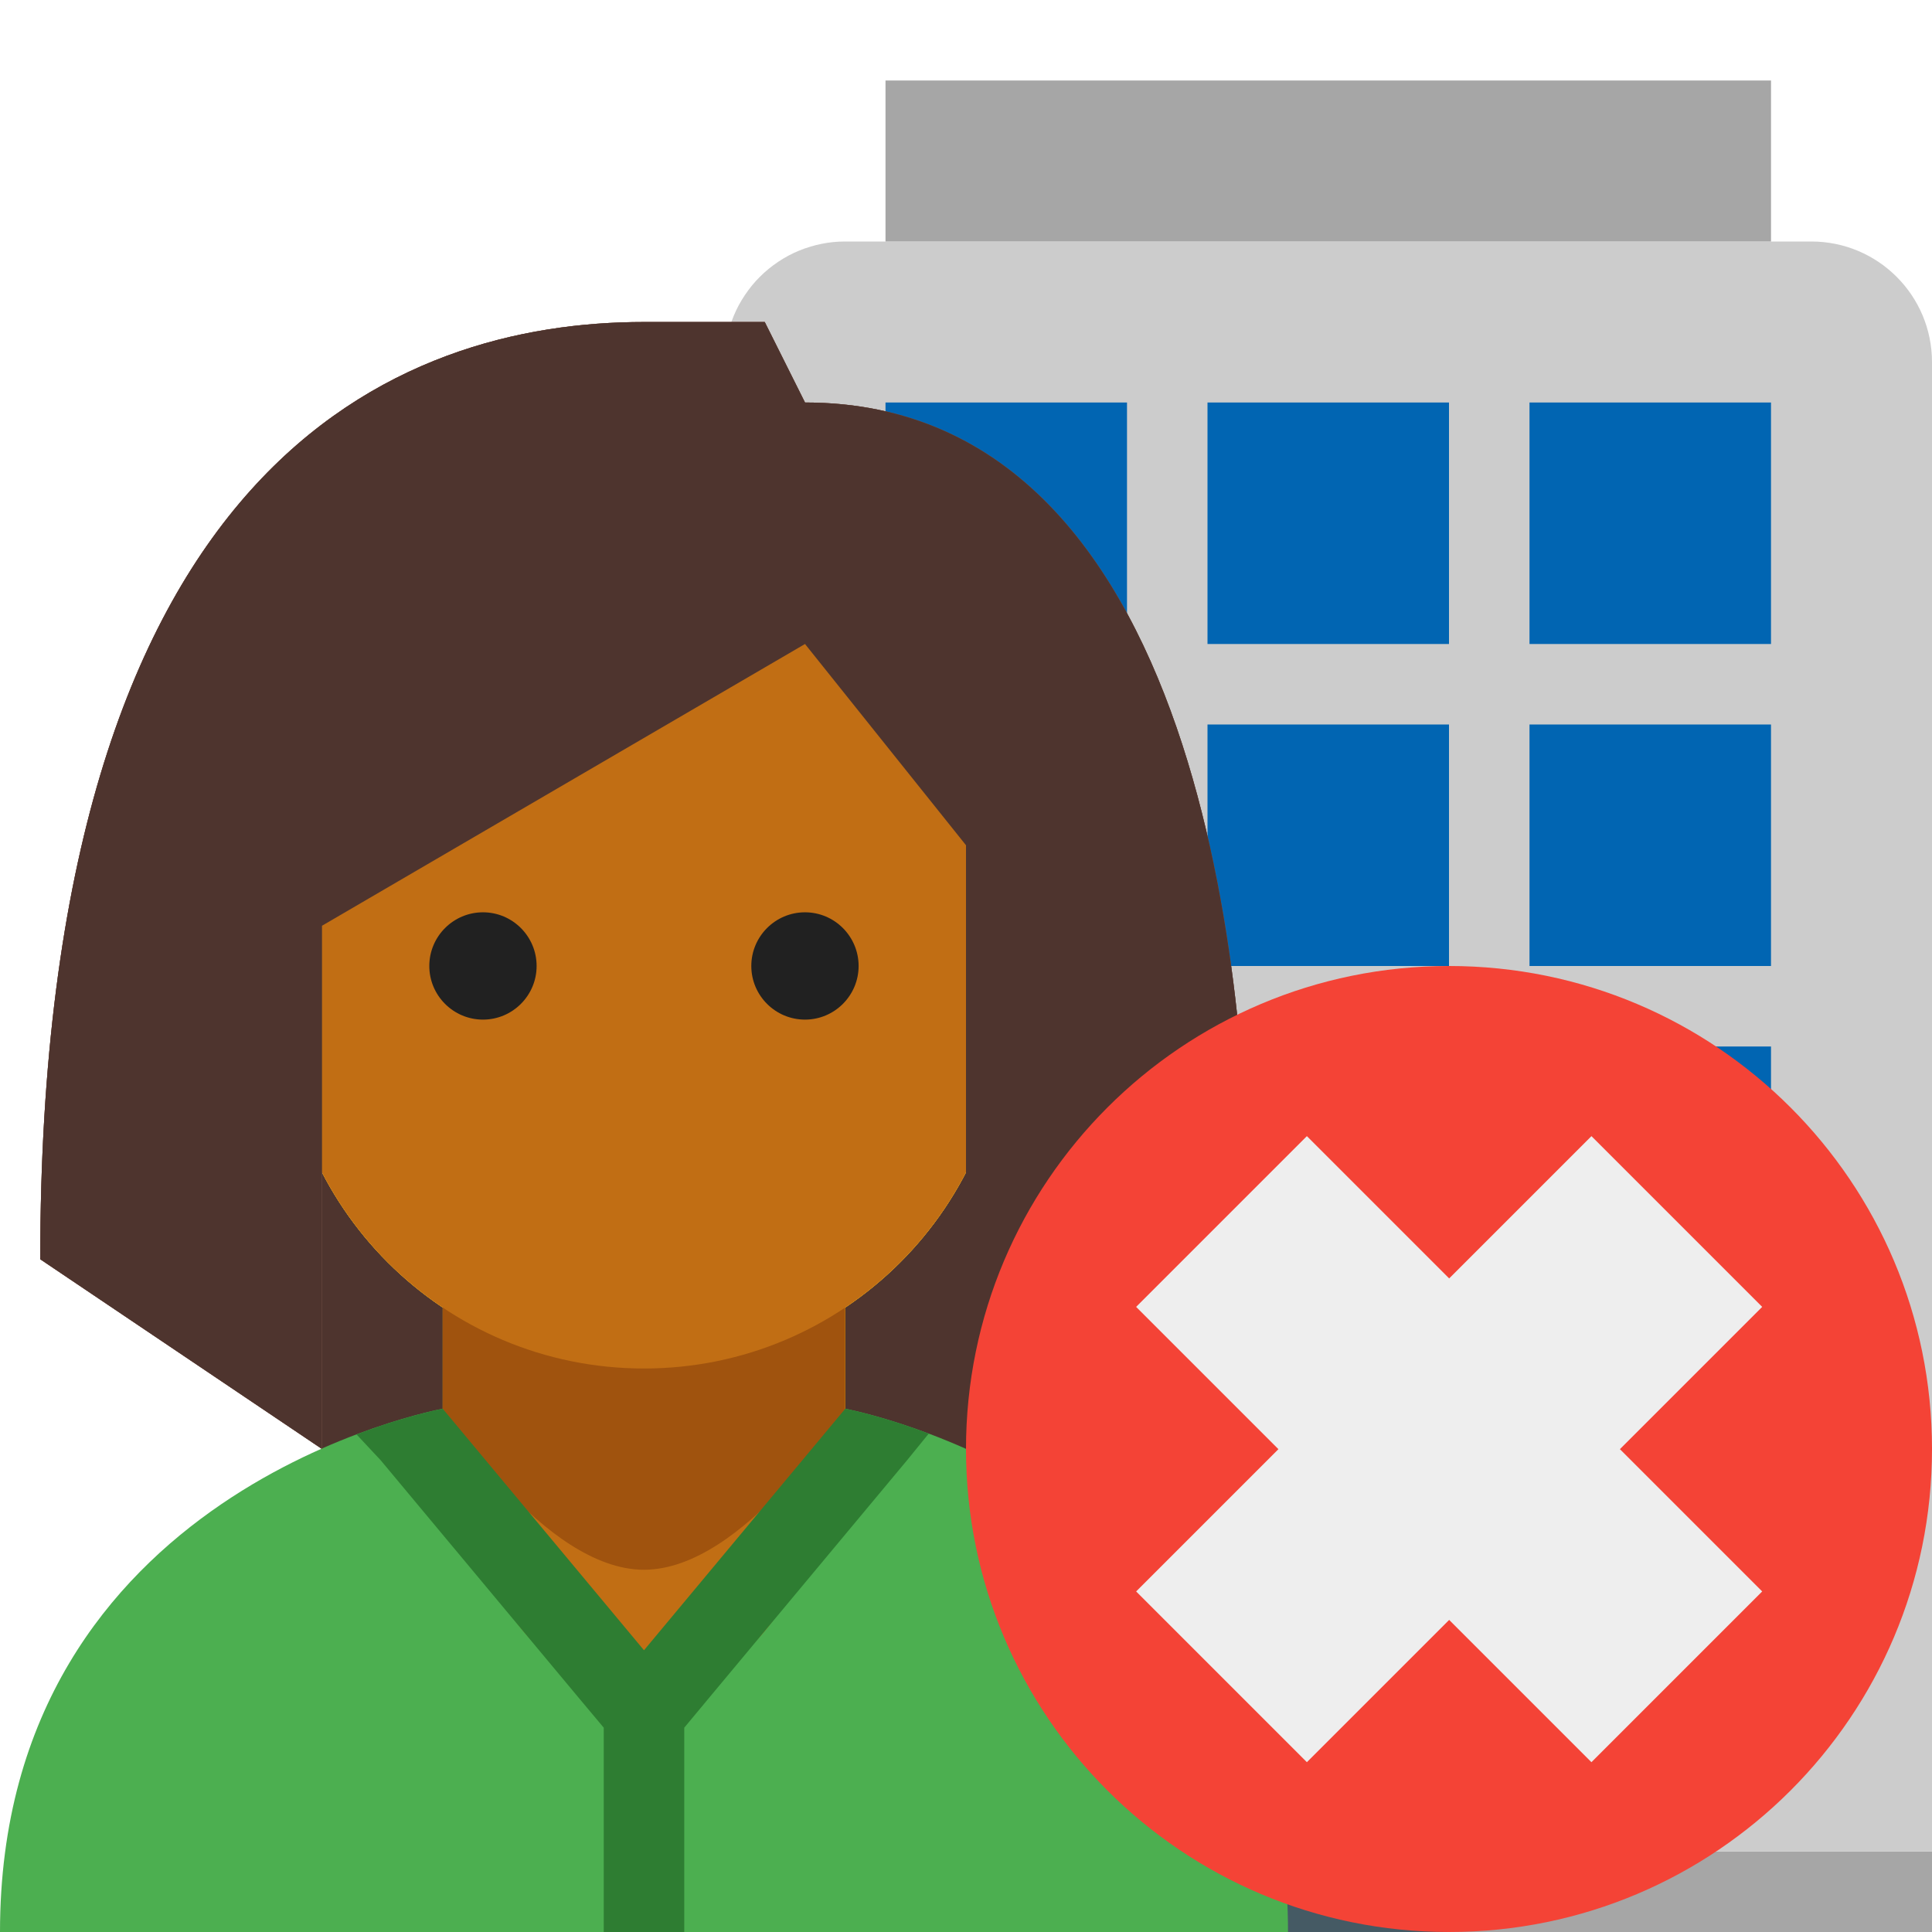
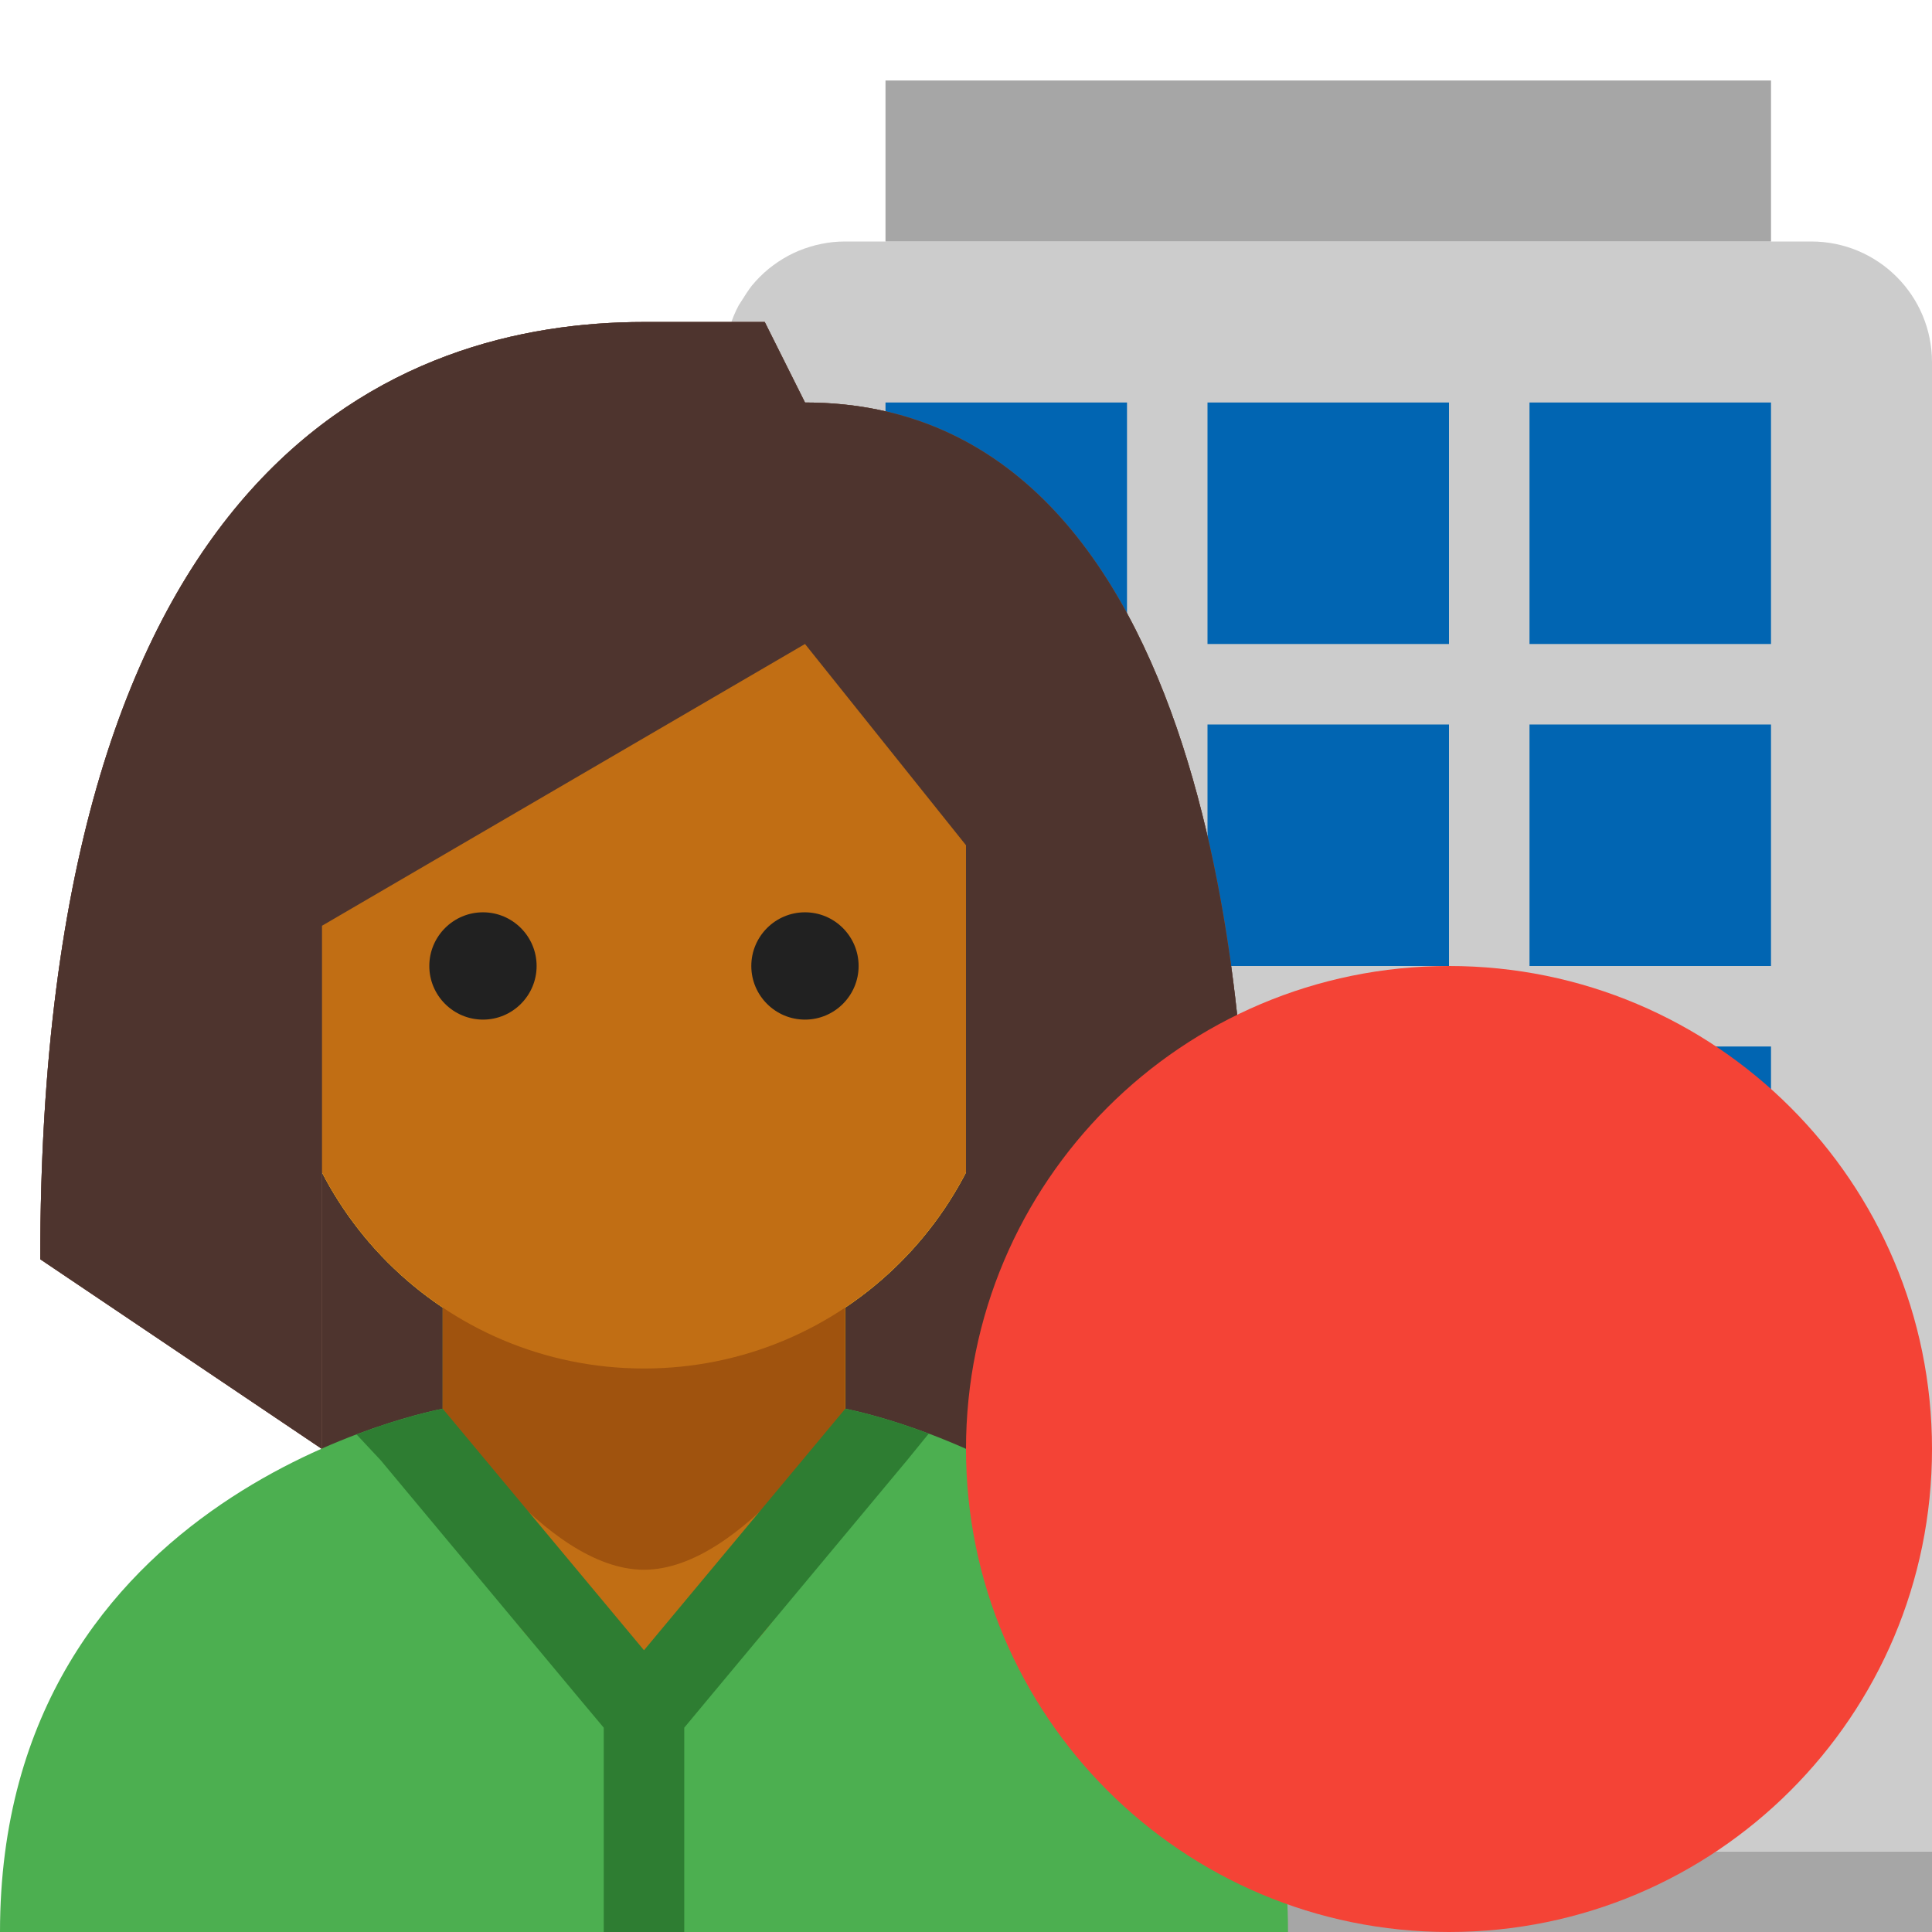
<svg xmlns="http://www.w3.org/2000/svg" xmlns:xlink="http://www.w3.org/1999/xlink" width="24px" height="24px" viewBox="0 0 24 24" version="1.1">
  <desc>Created with Lunacy</desc>
  <defs>
    <rect width="24" height="24" id="slice_1" />
    <clipPath id="clip_1">
      <use xlink:href="#slice_1" clip-rule="evenodd" />
    </clipPath>
  </defs>
  <g id="Slice" clip-path="url(#clip_1)">
    <use xlink:href="#slice_1" stroke="none" fill="none" />
    <g id="svg">
-       <path d="M0 0L24 0L24 24L0 24L0 0L0 0L0 0L0 0Z" id="Background" fill="none" stroke="none" />
      <g id="og" transform="translate(9 1)">
        <path d="M0 0L15 0L15 1L0 1L0 0Z" transform="translate(0 22)" id="Shape" fill="#A6A6A6" stroke="none" />
-         <path d="M0 20L0 1.499Q0 1.425 0.007 1.352Q0.014 1.279 0.029 1.207Q0.043 1.134 0.065 1.064Q0.086 0.993 0.114 0.925Q0.142 0.857 0.177 0.792Q0.212 0.727 0.253 0.666Q0.294 0.605 0.34 0.548Q0.387 0.491 0.439 0.439Q0.491 0.387 0.548 0.34Q0.605 0.294 0.666 0.253Q0.727 0.212 0.792 0.177Q0.857 0.142 0.925 0.114Q0.993 0.086 1.064 0.065Q1.134 0.043 1.207 0.029Q1.279 0.014 1.352 0.007Q1.425 0 1.499 0L13.501 0C14.329 0 15 0.671 15 1.499C15 6.146 15 20 15 20C15 20 0 20 0 20Z" transform="translate(0 2)" id="Shape" fill="#CCCCCC" stroke="none" />
+         <path d="M0 20L0 1.499Q0 1.425 0.007 1.352Q0.014 1.279 0.029 1.207Q0.043 1.134 0.065 1.064Q0.086 0.993 0.114 0.925Q0.142 0.857 0.177 0.792Q0.294 0.605 0.34 0.548Q0.387 0.491 0.439 0.439Q0.491 0.387 0.548 0.34Q0.605 0.294 0.666 0.253Q0.727 0.212 0.792 0.177Q0.857 0.142 0.925 0.114Q0.993 0.086 1.064 0.065Q1.134 0.043 1.207 0.029Q1.279 0.014 1.352 0.007Q1.425 0 1.499 0L13.501 0C14.329 0 15 0.671 15 1.499C15 6.146 15 20 15 20C15 20 0 20 0 20Z" transform="translate(0 2)" id="Shape" fill="#CCCCCC" stroke="none" />
        <path d="M0 0L11 0L11 2L0 2L0 0Z" transform="translate(2 0)" id="Shape" fill="#A6A6A6" stroke="none" />
        <path d="M0 0L3 0L3 3L0 3L0 0ZM8 0L11 0L11 3L8 3L8 0ZM7 0L4 0L4 3L7 3L7 0ZM3 4L0 4L0 7L3 7L3 4ZM8 4L11 4L11 7L8 7L8 4ZM7 4L4 4L4 7L7 7L7 4ZM3 8L0 8L0 11L3 11L3 8ZM7 8L4 8L4 11L7 11L7 8ZM8 8L11 8L11 11L8 11L8 8ZM0 12L3 12L3 17L0 17L0 12ZM11 12L8 12L8 17L11 17L11 12Z" transform="translate(2 4)" id="Shape" fill="#0165B2" fill-rule="evenodd" stroke="none" />
-         <path d="M0 0L3 0L3 7L2.42144e-08 7L0 0Z" transform="translate(6 16)" id="Shape-path-Copy" fill="#455A64" stroke="none" />
      </g>
      <g id="cp" transform="translate(0 4)">
-         <path d="M0 0L8 0L8 9L0 9L0 0L0 0Z" transform="translate(4 5.5)" id="Shape" fill="#BF360C" stroke="none" />
        <path d="M0 0L8 0L8 9L0 9L0 0L0 0Z" transform="translate(4 5.5)" id="Shape" fill="#BF360C" stroke="none" />
        <path d="M0 0L8 0L8 9L0 9L0 0L0 0Z" transform="translate(4 5.5)" id="Shape" fill="#4E342E" stroke="none" />
        <path d="M2.5 6C1.405 6 0 3 0 3L0 0L5 0L5 3C5 3 3.595 6 2.5 6" transform="translate(5.5 10.5)" id="Shape" fill="#EDB405" stroke="none" />
        <path d="M9 2.39C9 -1.428 0 -0.096 0 2.39L0 5.89C0 8.377 2.013 10.39 4.5 10.39C6.986 10.39 9 8.377 9 5.89L9 2.39L9 2.39Z" transform="translate(3.5 2.61)" id="Shape" fill="#FFCA28" stroke="none" />
        <path d="M7.5 0C4.463 0 0 1.701 0 11.643L3.5 14L3.5 7.5L9.5 4L11.5 6.5L11.5 14L15 11C15 8.988 14.662 1 9.5 1L9 0L7.5 0L7.5 0Z" transform="translate(0.5 0)" id="Shape" fill="#795548" stroke="none" />
        <path d="M2.5 3.5C0.289 3.5 0 0 0 0C0 0 1.254 2 2.5 2C3.746 2 5 0 5 0C5 0 4.711 3.5 2.5 3.5" transform="translate(5.5 13.5)" id="Shape" fill="#FFCA28" stroke="none" />
        <path d="M0.5 1C0.224 1 0 0.775 0 0.5C0 0.224 0.224 0 0.5 0C0.775 0 1 0.224 1 0.5C1 0.775 0.775 1 0.5 1ZM4.5 1C4.224 1 4 0.775 4 0.5C4 0.224 4.224 0 4.5 0C4.775 0 5 0.224 5 0.5C5 0.775 4.775 1 4.5 1Z" transform="translate(5.5 8)" id="Shape" fill="#784719" fill-rule="evenodd" stroke="none" />
        <path d="M2.5 6C1.405 6 0 3 0 3L0 0L5 0L5 3C5 3 3.595 6 2.5 6" transform="translate(5.5 10.5)" id="Shape" fill="#EDB405" stroke="none" />
        <path d="M9 2.39C9 -1.428 0 -0.096 0 2.39L0 5.89C0 8.377 2.013 10.39 4.5 10.39C6.986 10.39 9 8.377 9 5.89L9 2.39L9 2.39Z" transform="translate(3.5 2.61)" id="Shape" fill="#FFCA28" stroke="none" />
        <path d="M7.5 0C4.463 0 0 1.701 0 11.643L3.5 14L3.5 7.5L9.5 4L11.5 6.5L11.5 14L15 11C15 8.988 14.662 1 9.5 1L9 0L7.5 0L7.5 0Z" transform="translate(0.5 0)" id="Shape" fill="#795548" stroke="none" />
        <path d="M2.5 3.5C0.289 3.5 0 0 0 0C0 0 1.254 2 2.5 2C3.746 2 5 0 5 0C5 0 4.711 3.5 2.5 3.5" transform="translate(5.5 13.5)" id="Shape" fill="#FFCA28" stroke="none" />
        <path d="M0.5 1C0.224 1 0 0.775 0 0.5C0 0.224 0.224 0 0.5 0C0.775 0 1 0.224 1 0.5C1 0.775 0.775 1 0.5 1ZM4.5 1C4.224 1 4 0.775 4 0.5C4 0.224 4.224 0 4.5 0C4.775 0 5 0.224 5 0.5C5 0.775 4.775 1 4.5 1Z" transform="translate(5.5 8)" id="Shape" fill="#784719" fill-rule="evenodd" stroke="none" />
        <path d="M10.5 0L10.5 0L5.5 0C5.5 0 0 0.993 0 6.5L16 6.5C16 1.012 10.5 0 10.5 0" transform="translate(0 13.5)" id="Shape" fill="#4CAF50" stroke="none" />
        <path d="M2.5 6C1.405 6 0 3 0 3L0 0L5 0L5 3C5 3 3.595 6 2.5 6" transform="translate(5.5 10.5)" id="Shape" fill="#A0530E" stroke="none" />
        <path d="M9 2.39C9 -1.428 0 -0.096 0 2.39L0 5.89C0 8.377 2.013 10.39 4.5 10.39C6.986 10.39 9 8.377 9 5.89L9 2.39L9 2.39Z" transform="translate(3.5 2.61)" id="Shape" fill="#C16E14" stroke="none" />
        <path d="M7.5 0C4.463 0 0 1.701 0 11.643L3.5 14L3.5 7.5L9.5 4L11.5 6.5L11.5 14L15 11C15 8.988 14.662 1 9.5 1L9 0L7.5 0L7.5 0Z" transform="translate(0.5 0)" id="Shape" fill="#4E342E" stroke="none" />
        <path d="M2.5 3.5C0.289 3.5 0 0 0 0C0 0 1.254 2 2.5 2C3.746 2 5 0 5 0C5 0 4.711 3.5 2.5 3.5" transform="translate(5.5 13.5)" id="Shape" fill="#C16E14" stroke="none" />
        <path d="M6.071 0L3.571 3L1.071 0C1.071 0 0.631 0.08 0 0.319L0.301 0.641L2.801 3.64L3.071 3.962L3.071 6.5L4.071 6.5L4.071 3.962L4.338 3.641L6.838 0.641L7.108 0.309C6.496 0.078 6.071 0 6.071 0L6.071 0L6.071 0L6.071 0L6.071 0Z" transform="translate(4.429 13.5)" id="Shape-2" fill="#2E7D32" stroke="none" />
        <path d="M0.667 1.333C0.299 1.333 0 1.034 0 0.667C0 0.299 0.299 0 0.667 0C1.034 0 1.333 0.299 1.333 0.667C1.333 1.034 1.034 1.333 0.667 1.333ZM4.667 0C4.299 0 4 0.299 4 0.667C4 1.034 4.299 1.333 4.667 1.333C5.034 1.333 5.333 1.034 5.333 0.667C5.333 0.299 5.034 0 4.667 0Z" transform="translate(5.333 7.333)" id="Shape" fill="#212121" fill-rule="evenodd" stroke="none" />
      </g>
      <g id="delete-12" transform="translate(12 12)">
        <path d="M6 0C2.686 0 0 2.686 0 6C0 9.314 2.686 12 6 12C9.314 12 12 9.314 12 6C12 2.686 9.314 0 6 0L6 0L6 0L6 0Z" id="Shape" fill="#F44336" stroke="none" />
-         <path d="M5.5 7.62939e-06L2.5 7.62939e-06L2.5 2.5L0 2.5L0 5.5L2.5 5.5L2.5 8L5.5 8L5.5 5.5L8 5.5L8 2.5L5.5 2.5L5.5 7.62939e-06Z" transform="matrix(0.707 0.707 -0.707 0.707 6.002 0.346)" id="Shape-Union" fill="#EEEEEE" fill-rule="evenodd" stroke="none" />
      </g>
    </g>
  </g>
</svg>